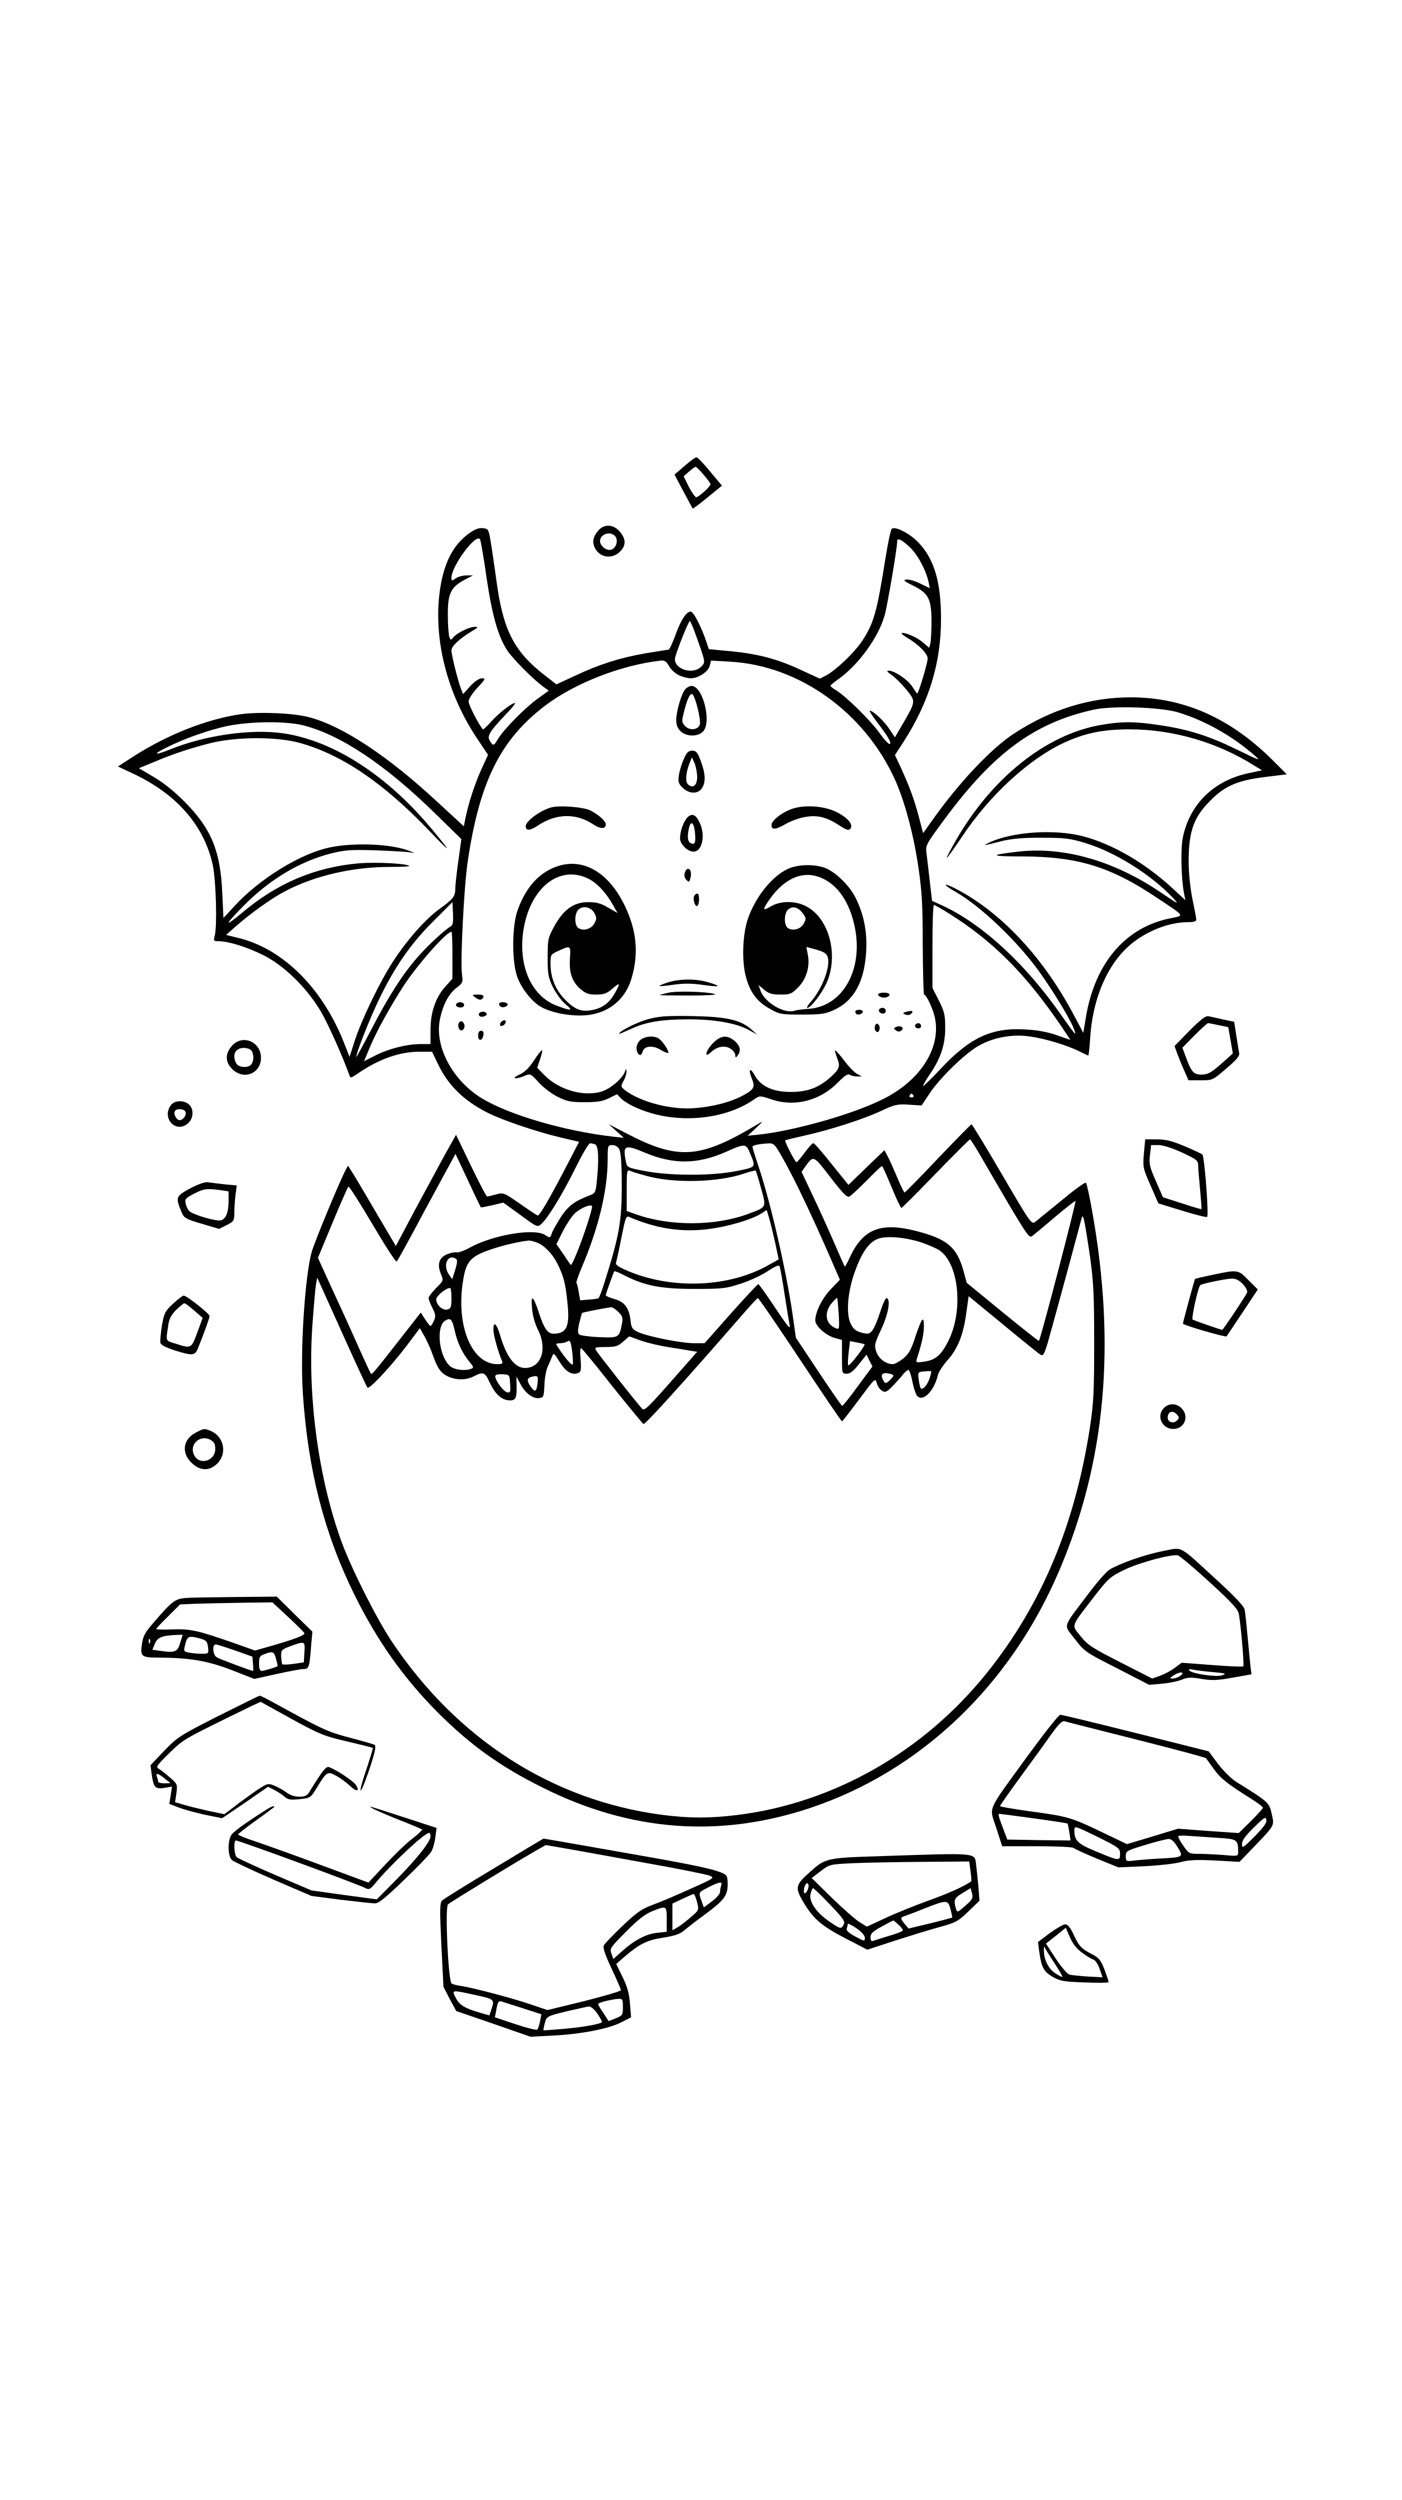
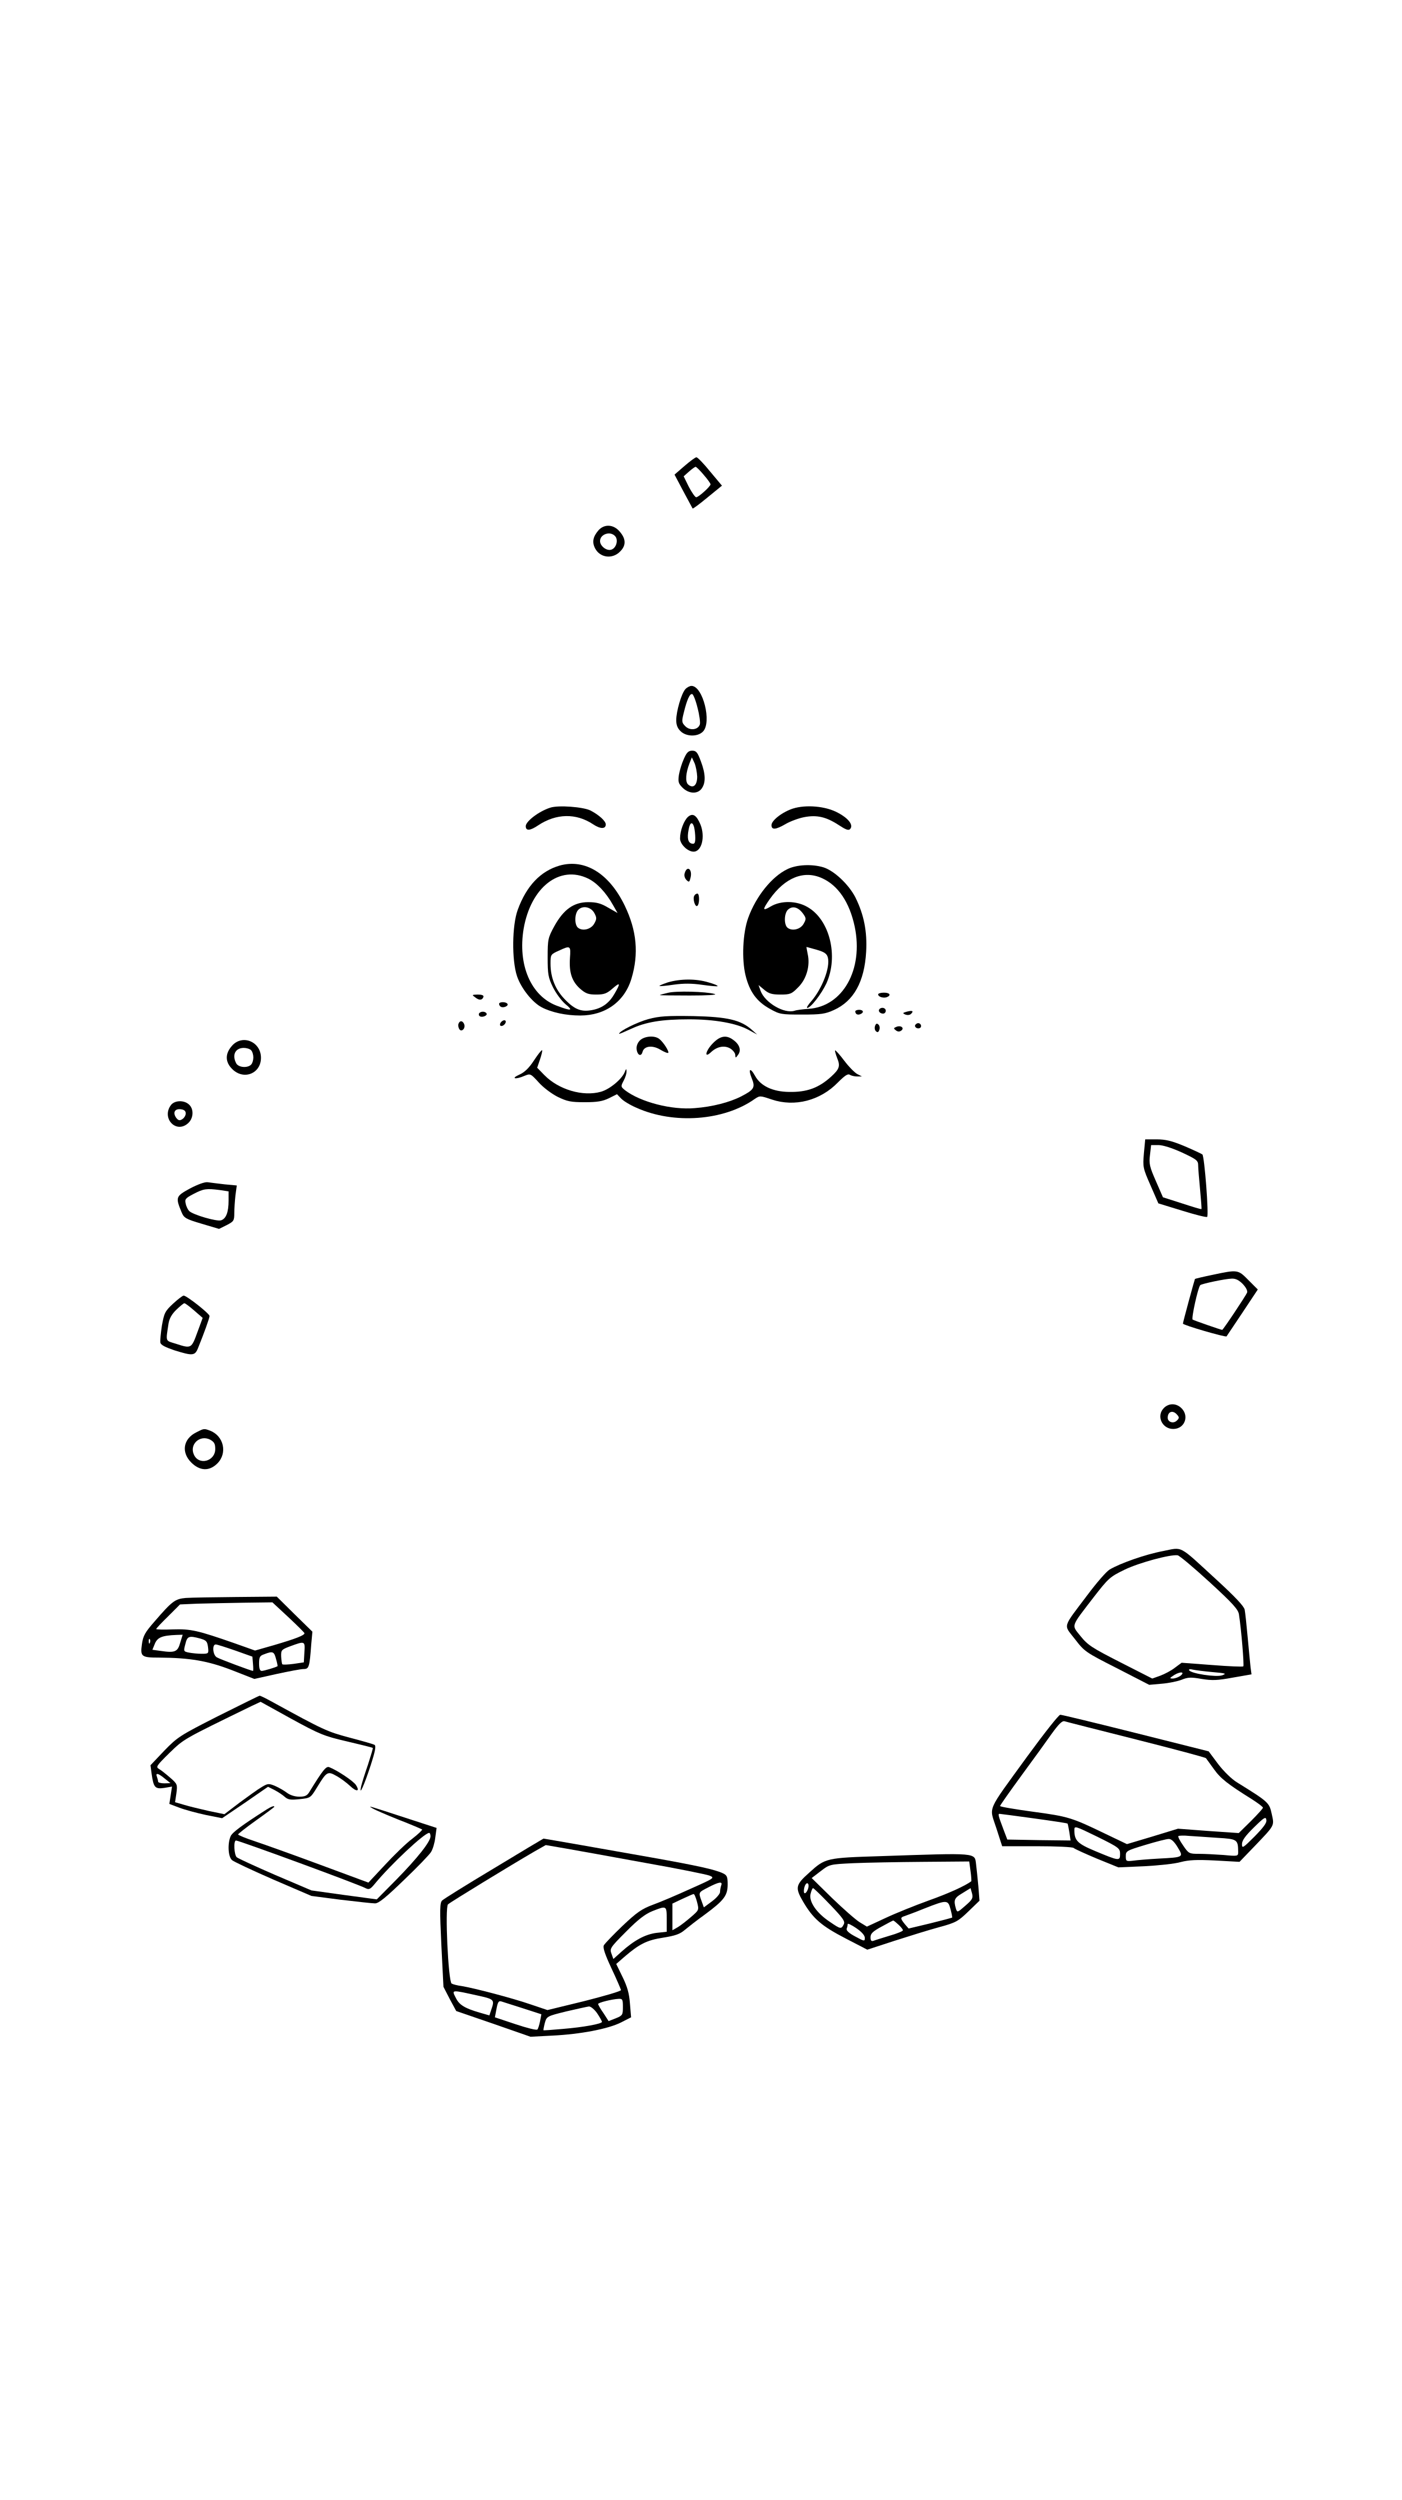
<svg xmlns="http://www.w3.org/2000/svg" version="1.0" width="736pt" height="1312pt" viewBox="0 0 736 1312" preserveAspectRatio="xMidYMid meet">
  <g transform="translate(0,1312) scale(0.1,-0.1)" fill="#000000" stroke="none">
    <path d="M3593 10674 l-52 -45 46 -87 c26 -48 48 -89 49 -91 2 -2 37 24 78 58 l76 62 -62 74 c-33 41 -66 75 -72 75 -6 0 -34 -21 -63 -46z m101 -46 c20 -23 36 -45 36 -50 0 -11 -62 -67 -75 -68 -6 0 -23 25 -39 55 l-27 55 28 25 c15 13 31 25 35 25 3 0 23 -19 42 -42z" />
    <path d="M3143 10338 c-30 -34 -36 -63 -19 -96 26 -50 91 -58 131 -17 32 31 32 66 -1 104 -32 39 -80 42 -111 9z m87 -33 c17 -20 5 -62 -21 -70 -24 -8 -59 19 -59 45 0 37 55 55 80 25z" />
-     <path d="M2463 10321 c-79 -57 -126 -142 -149 -270 -46 -261 26 -565 196 -815 l52 -78 -35 -76 c-35 -77 -68 -179 -84 -258 l-8 -41 -140 129 c-256 238 -496 397 -670 443 -84 23 -265 30 -365 16 -176 -26 -381 -107 -559 -221 l-82 -53 79 -37 c230 -108 373 -272 419 -480 17 -80 24 -323 10 -372 -7 -26 -5 -28 21 -28 50 0 145 -29 232 -72 110 -54 231 -172 305 -298 40 -69 114 -235 149 -333 5 -17 9 -16 48 11 108 74 217 112 319 112 l67 0 30 -62 c53 -113 136 -195 263 -259 78 -39 264 -102 382 -129 l97 -23 -80 -154 c-76 -145 -127 -233 -137 -233 -2 0 -44 27 -92 61 -86 60 -89 61 -127 50 -21 -6 -42 -11 -47 -11 -4 0 -42 73 -85 162 l-78 162 -61 -109 c-33 -61 -104 -192 -158 -292 l-97 -183 -96 163 c-52 89 -108 184 -125 211 l-30 48 -15 -28 c-32 -61 -162 -375 -176 -426 -36 -130 -61 -524 -46 -743 27 -403 112 -734 272 -1058 120 -241 255 -432 433 -612 174 -174 329 -286 557 -399 459 -229 926 -264 1402 -105 580 194 1052 645 1308 1249 242 568 297 1178 172 1880 -14 80 -29 148 -33 152 -4 5 -60 -36 -125 -90 -65 -53 -128 -104 -140 -114 -21 -16 -23 -14 -176 248 -85 145 -157 264 -160 263 -3 0 -81 -80 -175 -178 -93 -99 -173 -179 -176 -180 -3 -1 -20 34 -38 77 -18 42 -40 92 -50 111 l-18 34 -95 -91 -94 -91 -88 109 c-48 61 -91 110 -96 110 -6 0 -26 -23 -46 -50 -20 -27 -39 -50 -43 -50 -7 0 -64 111 -59 115 2 1 48 13 103 25 133 30 302 84 400 129 72 34 86 37 146 33 l67 -4 42 63 c54 81 180 204 252 247 78 46 179 66 275 52 79 -11 199 -47 263 -80 22 -11 41 -20 43 -20 2 0 7 42 10 93 12 190 79 359 183 463 85 86 219 144 331 144 28 0 43 4 43 13 0 6 -9 55 -20 107 -12 60 -20 135 -20 202 0 144 24 219 94 295 87 96 155 127 316 146 l105 13 -71 71 c-224 224 -469 333 -749 333 -213 0 -419 -64 -610 -189 -121 -78 -291 -259 -430 -455 l-49 -69 -22 84 c-24 91 -48 157 -95 260 l-31 66 45 69 c134 208 197 415 197 646 0 191 -35 312 -117 399 -46 49 -126 90 -142 73 -5 -5 -19 -70 -31 -144 -47 -296 -62 -350 -126 -447 -40 -59 -135 -150 -187 -178 l-33 -17 -85 39 c-138 66 -246 94 -416 108 l-82 8 -12 36 c-25 76 -68 161 -83 161 -23 0 -52 -44 -81 -125 -15 -41 -31 -75 -35 -75 -5 0 -59 -9 -122 -19 -136 -24 -240 -57 -370 -118 l-97 -45 -58 45 c-166 128 -223 240 -258 507 -9 63 -21 149 -28 190 -12 73 -13 75 -43 78 -20 2 -42 -6 -71 -27z m91 -231 c29 -198 60 -307 107 -381 29 -45 138 -155 192 -194 l28 -20 -61 -44 c-67 -49 -177 -161 -206 -210 -22 -37 -25 -38 -42 -10 -17 26 -3 48 81 137 33 34 56 62 50 62 -17 0 -86 -54 -126 -99 -21 -24 -40 -41 -42 -39 -20 21 -75 128 -75 146 0 13 19 43 46 72 42 45 45 50 24 50 -14 0 -38 -16 -61 -41 l-38 -42 -11 28 c-17 45 -50 177 -50 201 0 23 41 61 110 103 31 18 32 21 12 21 -28 0 -93 -32 -112 -55 -13 -16 -15 -16 -21 2 -4 10 -8 61 -8 114 -1 113 15 147 88 186 l44 23 -34 0 c-19 0 -45 -7 -57 -16 -20 -14 -22 -14 -22 3 0 63 131 238 150 202 4 -8 20 -97 34 -199z m2220 160 c43 -39 87 -122 101 -186 l6 -31 -50 24 c-27 14 -60 23 -73 21 -19 -2 -13 -8 34 -31 82 -40 98 -70 98 -188 0 -52 -3 -104 -6 -117 l-6 -22 -34 29 c-29 26 -102 57 -111 47 -2 -2 11 -12 29 -23 60 -35 108 -84 108 -109 0 -23 -48 -184 -55 -184 -2 0 -13 16 -25 35 -23 37 -94 85 -125 85 -13 0 -8 -6 15 -22 19 -13 53 -47 77 -76 51 -63 51 -62 -14 -175 l-45 -77 -30 45 c-28 42 -85 95 -102 95 -4 0 12 -26 36 -57 62 -82 79 -111 69 -118 -5 -3 -30 24 -55 59 -46 65 -178 194 -228 224 -16 9 -28 19 -28 23 0 3 18 18 39 33 105 73 212 219 245 336 14 48 66 354 66 388 0 21 19 13 64 -28z m-1116 -477 c46 -130 46 -129 23 -152 -48 -48 -153 -8 -136 51 14 50 70 188 76 188 4 0 20 -39 37 -87z m-94 -197 c19 -9 47 -16 63 -16 39 0 91 34 99 66 l7 27 101 -6 c360 -20 702 -264 863 -616 51 -112 98 -285 124 -461 19 -130 23 -197 23 -412 1 -142 4 -258 7 -258 12 0 50 -81 58 -127 30 -159 -82 -329 -280 -425 -158 -78 -461 -163 -644 -183 l-60 -6 45 42 c34 31 37 37 15 23 -310 -187 -422 -195 -694 -54 l-96 50 40 -36 40 -36 -55 6 c-256 29 -546 114 -690 201 -156 95 -251 275 -220 418 16 75 46 131 86 162 34 26 35 29 29 74 -9 66 11 459 30 587 62 421 172 643 409 822 155 117 399 212 606 235 19 2 29 -5 42 -29 9 -17 33 -39 52 -48z m2621 -195 c138 -42 282 -122 400 -225 37 -32 31 -30 -90 29 -147 72 -256 107 -408 129 -130 20 -201 20 -308 1 -289 -50 -576 -280 -765 -613 -24 -42 -44 -80 -44 -85 0 -4 37 47 82 114 143 215 349 404 530 489 111 52 208 72 348 72 227 0 461 -68 654 -190 l41 -25 -65 -14 c-186 -37 -316 -164 -351 -341 -12 -63 -8 -216 7 -292 l7 -35 -69 64 c-145 133 -314 231 -469 272 -149 38 -368 24 -489 -32 -23 -11 -32 -17 -21 -14 11 2 52 12 90 22 49 11 111 17 205 16 118 0 146 -3 225 -27 157 -47 344 -164 460 -286 38 -41 35 -39 -60 25 -245 167 -511 243 -751 215 -155 -18 -149 -25 24 -25 290 -1 463 -54 707 -218 150 -100 144 -91 68 -107 -236 -47 -397 -237 -443 -523 l-13 -78 -49 92 c-156 295 -369 527 -601 654 -82 45 -101 40 -22 -5 134 -76 330 -264 443 -423 72 -101 156 -239 178 -293 20 -50 11 -40 -67 71 -186 266 -408 471 -615 569 l-61 28 -12 102 c-6 55 -14 121 -17 146 -6 44 -4 47 98 185 256 345 469 501 778 570 98 22 353 14 445 -14z m-4597 -67 c198 -49 437 -208 704 -471 l130 -127 -16 -116 c-9 -63 -16 -129 -16 -146 0 -39 -11 -53 -86 -107 -73 -54 -167 -160 -241 -274 -68 -104 -164 -303 -201 -416 l-27 -84 -24 61 c-112 293 -320 503 -555 562 l-69 17 44 39 c81 72 194 153 265 190 156 82 354 128 553 128 57 0 102 2 100 5 -13 13 -176 21 -263 14 -233 -20 -433 -105 -619 -263 -37 -31 -67 -53 -67 -48 0 5 36 45 80 89 139 140 295 232 459 274 73 18 103 20 235 16 83 -3 165 -8 181 -11 26 -5 25 -4 -6 8 -102 40 -317 46 -444 12 -148 -40 -342 -161 -467 -294 l-65 -70 -6 127 c-9 224 -57 341 -197 482 -54 55 -113 102 -163 131 l-78 46 78 32 c109 46 193 73 303 101 135 32 339 33 459 1 222 -60 444 -210 687 -465 114 -119 118 -118 18 3 -237 288 -521 472 -786 511 -169 25 -414 -10 -599 -86 -78 -31 -89 -25 -18 10 92 47 223 93 320 114 121 25 303 27 397 5z m777 -1057 c-30 -17 -120 -100 -173 -161 -79 -90 -153 -206 -242 -378 -44 -84 -80 -150 -80 -146 0 21 70 200 120 303 81 169 167 293 285 410 l100 100 3 -59 c2 -47 0 -62 -13 -69z m2613 71 c238 -149 409 -322 600 -604 l41 -62 -72 25 c-49 17 -103 27 -168 30 -175 10 -289 -44 -442 -208 -46 -49 -87 -89 -91 -89 -3 0 12 28 35 61 58 85 82 158 81 247 0 63 -4 82 -33 140 l-34 67 0 217 c0 120 3 218 8 218 4 0 38 -19 75 -42z m-2603 -222 l0 -123 -36 -40 c-52 -57 -79 -136 -79 -228 l0 -75 -52 0 c-73 0 -167 -24 -238 -60 l-59 -30 33 79 c36 84 102 203 171 311 72 112 227 288 255 290 3 0 5 -56 5 -124z m2420 -736 c3 -5 -1 -10 -10 -10 -9 0 -13 5 -10 10 3 6 8 10 10 10 2 0 7 -4 10 -10z m350 -312 c26 -46 95 -163 152 -261 93 -156 107 -176 121 -165 9 7 64 52 121 101 57 48 106 86 107 84 5 -5 -182 -721 -192 -735 -1 -2 -87 66 -191 151 l-188 154 -18 66 c-35 123 -86 165 -251 207 -183 46 -276 9 -344 -138 -13 -29 -26 -52 -27 -50 -2 2 -26 56 -54 121 -28 65 -78 176 -112 247 l-61 129 20 29 c43 59 42 60 132 -58 66 -85 87 -107 100 -100 8 5 49 43 90 84 41 42 77 76 80 76 3 0 25 -49 50 -110 25 -60 48 -110 52 -110 3 0 84 81 180 180 95 98 176 179 180 180 3 0 27 -37 53 -82z m-2021 56 c18 -7 21 -80 9 -193 -5 -56 -9 -64 -32 -73 -84 -32 -114 -54 -153 -110 -21 -33 -44 -72 -50 -88 -10 -29 -10 -29 -36 -12 -57 37 -274 1 -397 -67 -27 -15 -57 -26 -67 -24 -9 2 -32 -2 -51 -10 -42 -18 -53 -52 -33 -102 15 -36 15 -36 -24 -75 -22 -22 -40 -46 -40 -53 0 -7 9 -30 20 -52 17 -33 18 -43 8 -67 -7 -15 -15 -28 -18 -28 -3 0 -15 16 -28 35 l-23 36 -104 -133 c-136 -174 -152 -194 -158 -188 -2 3 -33 68 -67 145 -34 77 -96 213 -137 301 l-74 162 76 183 c42 101 80 187 84 191 3 4 60 -85 126 -197 66 -112 123 -201 128 -196 4 4 68 119 141 257 74 137 142 262 151 278 l16 30 66 -140 c35 -76 66 -140 67 -141 1 -1 28 4 60 11 l58 14 90 -65 c88 -65 89 -65 110 -47 34 31 109 152 178 292 36 72 70 131 77 131 6 1 18 -2 27 -5z m998 -96 c56 -101 143 -284 239 -504 l48 -111 -48 -50 c-45 -47 -81 -119 -81 -164 0 -28 53 -76 98 -90 l42 -12 0 -89 c0 -87 0 -88 25 -88 18 0 36 14 64 50 l40 50 15 -31 16 -31 -77 -104 c-41 -57 -79 -104 -82 -103 -3 0 -59 81 -124 179 l-119 179 -18 128 c-36 240 -117 592 -181 780 -16 48 -29 90 -29 94 0 8 34 15 85 18 29 1 34 -5 87 -101z m-871 70 c8 -15 13 -77 13 -178 1 -200 -13 -276 -91 -522 -13 -43 -28 -80 -31 -82 -4 -2 -27 -6 -52 -7 l-44 -4 -8 44 c-4 24 -9 46 -12 48 -2 3 10 39 28 81 88 206 136 405 136 566 0 74 1 76 25 76 15 0 29 -9 36 -22z m684 -15 c34 -82 37 -78 -67 -99 -126 -26 -347 -26 -479 -1 -95 18 -97 19 -103 49 -18 88 -7 93 100 48 150 -63 277 -61 424 4 98 44 106 44 125 -1z m-540 -125 c144 -40 376 -34 513 13 30 10 57 17 59 15 2 -2 15 -43 28 -92 29 -103 30 -99 -64 -134 -174 -66 -416 -67 -593 -3 l-48 17 0 109 c0 100 1 109 18 102 9 -5 49 -17 87 -27z m-316 -265 c-34 -104 -77 -208 -83 -202 -2 2 -20 28 -39 57 l-36 52 34 68 c19 37 47 79 62 93 30 29 86 51 91 38 2 -5 -11 -53 -29 -106z m990 -84 l19 -89 -52 -29 c-210 -120 -515 -131 -751 -27 -46 21 -56 29 -50 43 3 10 16 69 28 131 18 92 24 111 37 106 142 -62 276 -83 418 -65 100 12 226 49 277 81 l30 19 12 -40 c7 -23 21 -81 32 -130z m1653 -73 c19 -138 22 -202 22 -456 0 -254 -3 -315 -22 -440 -79 -515 -254 -932 -541 -1290 -331 -413 -804 -683 -1309 -746 -149 -18 -252 -18 -399 1 -573 76 -1073 396 -1416 909 -79 118 -210 378 -263 521 -121 332 -179 753 -155 1125 7 102 16 203 19 224 l7 40 14 -30 c7 -16 65 -144 128 -284 63 -140 118 -259 122 -263 10 -10 119 106 206 220 l69 92 24 -42 c13 -23 33 -67 43 -96 26 -75 45 -100 84 -117 46 -19 94 -18 136 4 45 23 55 20 78 -31 32 -67 65 -97 110 -97 28 0 34 15 33 74 l-1 51 20 -37 c24 -48 66 -80 98 -76 25 3 26 7 29 68 1 36 9 79 17 96 8 17 18 41 23 54 8 21 10 20 40 -28 32 -52 64 -71 98 -58 14 5 16 17 12 71 -4 38 -2 62 3 59 6 -3 79 -92 163 -199 85 -106 158 -195 164 -199 8 -5 216 225 510 563 46 53 86 97 90 98 4 1 104 -145 222 -323 118 -178 217 -324 220 -324 3 0 43 52 90 115 84 113 85 114 93 85 4 -16 17 -34 28 -40 17 -10 25 -6 57 27 20 21 45 49 54 61 10 12 22 22 27 22 4 0 14 -26 20 -58 6 -32 17 -66 24 -76 29 -39 90 20 111 108 4 16 27 51 51 78 53 59 83 134 98 249 l12 86 180 -148 c99 -82 187 -153 197 -159 14 -8 19 0 37 58 16 55 124 450 172 632 12 44 12 45 20 16 4 -15 18 -101 31 -190z m-891 75 c36 -12 81 -31 100 -43 103 -69 128 -317 47 -477 -38 -75 -68 -100 -128 -108 -42 -6 -43 -5 -36 18 27 84 36 129 36 168 0 59 -11 45 -45 -56 -21 -66 -34 -89 -63 -113 -20 -16 -45 -30 -55 -30 -36 0 -75 29 -87 66 -11 33 -9 42 26 117 37 79 51 156 29 164 -6 2 -21 -31 -34 -72 -13 -41 -31 -85 -41 -97 -15 -20 -22 -21 -56 -13 -30 8 -43 18 -57 45 -27 52 -18 171 22 279 35 96 70 147 115 167 40 19 139 12 227 -15z m-2014 -2 c40 -15 81 -57 108 -109 34 -68 44 -106 54 -209 13 -124 -4 -161 -74 -161 -30 0 -49 27 -76 110 -30 91 -43 99 -36 24 3 -39 15 -82 32 -115 50 -100 16 -199 -69 -199 -53 0 -98 59 -131 173 -18 61 -35 75 -35 28 0 -26 24 -114 45 -163 6 -15 2 -18 -24 -18 -129 0 -212 186 -184 411 13 99 27 130 76 160 48 29 188 69 274 78 6 0 24 -4 40 -10z m-422 -87 c7 -5 5 -23 -5 -56 l-16 -50 -17 24 c-35 50 -5 113 38 82z m1724 -187 c12 -77 24 -148 26 -158 6 -30 -9 -11 -85 103 -40 60 -76 110 -79 110 -4 0 -69 -70 -145 -155 l-137 -155 -55 0 c-68 0 -243 35 -293 58 -32 15 -37 22 -41 63 -8 65 -32 97 -85 111 -25 7 -45 16 -45 20 0 7 41 120 45 126 2 2 26 -8 53 -22 108 -55 193 -71 367 -71 148 0 166 2 245 28 47 15 110 45 140 65 34 23 58 34 62 27 3 -5 16 -73 27 -150z m-1749 -19 c0 -46 -3 -54 -21 -59 -25 -7 -59 24 -59 53 0 18 51 60 73 60 4 0 7 -24 7 -54z m2033 -83 c4 -73 3 -81 -11 -76 -58 20 -69 81 -26 133 15 17 28 30 29 28 1 -2 5 -40 8 -85z m-1157 11 c22 -21 25 -31 19 -62 -14 -73 -16 -75 -121 -70 -52 2 -99 9 -104 14 -8 8 -7 26 1 60 7 27 13 51 15 53 3 3 120 26 152 30 7 0 24 -10 38 -25z m-859 -97 c14 -65 41 -121 78 -165 21 -25 23 -31 9 -36 -34 -13 -90 -6 -113 15 -58 54 -73 209 -23 238 27 16 35 8 49 -52z m1118 -87 c44 -7 97 -15 117 -19 l38 -6 -119 -135 c-137 -156 -158 -177 -170 -164 -23 24 -234 291 -242 307 -9 15 -4 17 50 17 52 0 65 4 92 28 l32 28 61 -22 c34 -12 97 -27 141 -34z m-498 -90 c-1 -9 -19 8 -45 42 -23 31 -42 60 -42 63 0 3 10 5 23 5 12 0 29 5 37 10 12 8 16 0 23 -48 4 -31 6 -64 4 -72z m1532 104 c2 -2 -15 -29 -38 -59 -24 -31 -45 -54 -48 -51 -3 2 -2 32 2 66 l7 61 37 -7 c20 -4 38 -8 40 -10z m341 -178 c-11 -35 -36 -63 -46 -53 -3 3 -8 23 -11 45 -5 40 -5 41 28 44 19 2 36 2 37 1 2 -1 -1 -17 -8 -37z m-190 14 c0 -4 -9 -15 -21 -26 -17 -16 -22 -16 -29 -4 -20 31 -12 47 20 42 17 -2 30 -8 30 -12z m-2012 -43 c3 -42 1 -48 -15 -45 -19 3 -63 62 -63 84 0 9 12 12 38 11 37 -2 37 -2 40 -50z m144 3 c-5 -45 -14 -50 -36 -18 -21 29 -20 45 2 51 35 9 38 7 34 -33z" />
    <path d="M3598 9503 c-21 -23 -48 -117 -48 -163 0 -25 7 -43 23 -58 30 -29 89 -30 117 -2 48 48 0 240 -60 240 -9 0 -24 -8 -32 -17z m64 -99 c10 -38 15 -77 12 -86 -9 -29 -52 -34 -76 -10 -19 19 -20 25 -9 69 17 70 32 104 45 100 6 -2 19 -35 28 -73z" />
    <path d="M3590 9137 c-11 -24 -22 -61 -26 -84 -5 -36 -3 -45 19 -67 33 -33 80 -35 101 -4 22 31 20 77 -5 143 -17 46 -24 55 -45 55 -20 0 -29 -9 -44 -43z m70 -93 c0 -46 -21 -64 -47 -42 -17 14 -13 62 7 113 l12 30 14 -30 c7 -16 13 -49 14 -71z" />
    <path d="M2889 8881 c-60 -19 -129 -72 -129 -97 0 -26 22 -25 65 4 95 63 199 65 288 6 39 -26 67 -26 67 -1 0 18 -36 50 -80 73 -39 19 -168 29 -211 15z" />
    <path d="M4162 8876 c-55 -18 -112 -62 -112 -87 0 -26 23 -24 74 6 24 14 67 30 97 36 67 13 116 2 183 -42 35 -23 50 -29 58 -21 20 20 -6 56 -63 86 -63 35 -168 44 -237 22z" />
    <path d="M3612 8833 c-22 -20 -42 -73 -42 -114 0 -30 40 -69 71 -69 43 0 62 78 36 143 -21 49 -40 61 -65 40z m32 -55 c3 -13 6 -38 6 -56 0 -26 -4 -33 -17 -30 -21 4 -27 28 -18 74 7 39 20 44 29 12z" />
    <path d="M2938 8577 c-100 -29 -174 -106 -220 -232 -30 -82 -32 -263 -4 -348 21 -63 80 -138 130 -164 52 -27 127 -43 202 -43 132 0 233 73 269 194 39 130 28 251 -35 382 -82 170 -209 248 -342 211z m149 -68 c46 -22 94 -73 131 -139 l24 -42 -49 28 c-37 22 -60 29 -105 29 -76 0 -129 -38 -178 -126 -33 -61 -35 -68 -35 -164 0 -89 3 -106 28 -157 16 -32 45 -71 65 -88 43 -35 33 -38 -44 -9 -137 51 -207 215 -175 405 38 218 189 335 338 263z m33 -181 c13 -25 13 -31 0 -55 -17 -31 -62 -42 -86 -22 -19 16 -18 74 2 94 24 24 66 15 84 -17z m-128 -237 c-5 -75 10 -122 54 -161 29 -25 43 -30 84 -30 41 0 55 5 85 31 41 36 44 30 12 -25 -27 -48 -62 -75 -112 -86 -59 -13 -95 -1 -145 50 -53 52 -80 117 -80 192 0 48 1 49 43 68 62 29 64 27 59 -39z" />
    <path d="M4133 8558 c-81 -39 -164 -142 -205 -255 -29 -80 -35 -218 -14 -303 21 -85 58 -136 126 -174 53 -30 60 -31 170 -31 100 0 122 3 168 24 104 47 160 148 169 306 6 106 -12 195 -56 284 -35 69 -113 142 -169 159 -60 18 -141 14 -189 -10z m182 -47 c85 -38 145 -127 172 -255 47 -225 -63 -420 -243 -431 -30 -2 -62 -6 -73 -10 -54 -17 -155 42 -178 104 l-11 31 30 -25 c24 -20 40 -25 85 -25 51 0 59 3 93 38 44 43 64 114 50 175 -4 20 -7 37 -6 37 1 0 26 -7 54 -15 41 -12 53 -21 58 -41 13 -51 -30 -163 -87 -229 -17 -19 -27 -35 -21 -35 18 0 74 73 100 128 65 143 18 336 -100 402 -57 33 -138 34 -191 3 -45 -27 -46 -19 -6 38 80 113 179 153 274 110z m-101 -184 c19 -26 19 -30 5 -55 -16 -30 -61 -41 -85 -21 -19 16 -18 74 2 94 23 22 53 15 78 -18z" />
    <path d="M3595 8539 c-5 -13 -1 -27 8 -37 14 -14 16 -13 22 11 11 43 -17 67 -30 26z" />
    <path d="M3645 8419 c-10 -15 4 -61 15 -54 13 8 13 65 1 65 -6 0 -13 -5 -16 -11z" />
    <path d="M3506 7964 c-26 -9 -46 -17 -44 -19 2 -2 36 1 76 7 52 7 93 7 149 -1 42 -6 78 -9 80 -7 3 3 -19 12 -48 20 -65 20 -148 19 -213 0z" />
    <path d="M3506 7909 c-22 -5 -41 -10 -42 -12 -1 -1 69 -2 157 -2 90 0 147 3 131 8 -46 13 -205 17 -246 6z" />
    <path d="M4610 7901 c0 -13 27 -21 45 -15 25 10 17 24 -15 24 -16 0 -30 -4 -30 -9z" />
    <path d="M2495 7885 c21 -17 37 -15 43 3 2 8 -8 12 -30 12 -31 -1 -32 -1 -13 -15z" />
-     <path d="M2395 7850 c-8 -12 20 -24 35 -15 6 3 8 11 5 16 -8 12 -32 12 -40 -1z" />
    <path d="M2620 7851 c0 -6 4 -12 9 -15 13 -8 42 4 35 15 -7 12 -44 12 -44 0z" />
    <path d="M4617 7824 c-9 -10 2 -24 19 -24 8 0 14 7 14 15 0 15 -21 21 -33 9z" />
    <path d="M4490 7812 c0 -14 11 -21 26 -15 21 8 17 23 -6 23 -11 0 -20 -4 -20 -8z" />
    <path d="M4760 7810 c-22 -6 -23 -8 -7 -15 11 -4 23 -3 30 4 15 15 7 19 -23 11z" />
    <path d="M2515 7801 c-3 -5 -1 -12 4 -15 13 -8 42 4 35 15 -7 12 -31 12 -39 0z" />
    <path d="M3403 7771 c-58 -16 -153 -63 -153 -77 0 -2 28 10 63 26 77 36 160 50 304 50 133 0 248 -20 312 -55 l46 -25 -27 24 c-59 53 -129 69 -308 73 -138 2 -177 0 -237 -16z" />
    <path d="M2631 7756 c-7 -8 -8 -17 -3 -20 6 -3 15 1 21 8 7 8 8 17 3 20 -6 3 -15 -1 -21 -8z" />
    <path d="M2407 7747 c-3 -8 -1 -20 4 -28 11 -19 34 3 26 25 -8 20 -23 21 -30 3z" />
    <path d="M4594 7736 c-4 -10 -2 -22 4 -28 8 -8 13 -7 18 6 4 10 2 22 -4 28 -8 8 -13 7 -18 -6z" />
    <path d="M4805 7741 c-7 -12 12 -24 25 -16 11 7 4 25 -10 25 -5 0 -11 -4 -15 -9z" />
    <path d="M4707 7731 c-16 -6 -17 -9 -5 -18 9 -8 19 -9 28 -3 20 13 1 30 -23 21z" />
-     <path d="M2510 7684 c0 -31 23 -28 28 4 2 15 -2 22 -12 22 -11 0 -16 -9 -16 -26z" />
    <path d="M3359 7659 c-12 -12 -19 -30 -17 -46 4 -32 24 -41 31 -14 8 31 51 37 93 12 20 -12 39 -20 42 -17 6 7 -26 57 -47 73 -25 20 -79 15 -102 -8z" />
    <path d="M3744 7646 c-40 -40 -50 -85 -11 -48 32 30 72 37 102 18 14 -9 25 -24 25 -34 1 -16 2 -16 14 1 18 23 10 53 -22 77 -37 29 -69 25 -108 -14z" />
    <path d="M2803 7554 c-26 -40 -50 -63 -78 -75 -46 -21 -18 -26 30 -5 29 12 31 11 73 -35 24 -27 68 -60 100 -76 49 -24 69 -28 142 -28 66 0 94 5 127 21 l42 21 21 -22 c12 -13 48 -35 81 -49 195 -88 459 -69 621 46 27 18 28 18 90 -3 120 -40 254 -6 347 90 35 35 52 47 62 40 8 -5 25 -9 39 -9 l25 0 -25 13 c-13 7 -44 38 -68 70 -24 32 -46 56 -48 54 -2 -2 3 -20 11 -41 17 -41 12 -57 -32 -97 -65 -59 -127 -82 -221 -80 -85 1 -149 31 -178 84 -26 47 -38 38 -17 -14 19 -47 11 -59 -57 -94 -61 -31 -151 -54 -242 -61 -122 -11 -286 32 -367 94 -22 18 -23 20 -7 50 9 17 16 39 15 49 0 15 -2 15 -9 -3 -15 -38 -79 -91 -125 -104 -95 -27 -223 11 -298 88 l-37 38 15 44 c8 24 13 45 11 48 -3 2 -22 -22 -43 -54z" />
-     <path d="M6245 7711 l-79 -81 13 -37 c8 -21 24 -62 37 -90 l23 -53 64 0 c63 0 63 0 135 62 55 47 71 66 67 82 -2 12 -9 53 -15 92 l-11 71 -57 12 c-31 7 -66 15 -77 17 -15 4 -41 -16 -100 -75z m154 28 l49 -10 12 -69 12 -69 -40 -36 c-72 -65 -89 -75 -126 -75 -40 0 -52 14 -81 93 l-18 48 64 65 c35 35 67 64 71 64 4 0 29 -5 57 -11z" />
    <path d="M1216 7629 c-35 -41 -34 -83 3 -120 60 -60 151 -24 151 59 0 86 -100 126 -154 61z m102 -21 c7 -7 12 -24 12 -38 0 -14 -5 -31 -12 -38 -19 -19 -66 -15 -78 7 -23 44 -5 81 40 81 14 0 31 -5 38 -12z" />
    <path d="M896 7318 c-47 -66 25 -146 87 -97 33 25 37 77 9 102 -27 25 -78 22 -96 -5z m79 -42 c0 -10 -8 -24 -18 -30 -14 -9 -21 -7 -32 7 -19 27 -8 49 24 45 18 -2 26 -9 26 -22z" />
    <path d="M6005 7066 c-6 -72 -5 -77 35 -168 l41 -94 124 -38 c67 -21 127 -36 132 -33 10 6 -14 318 -25 328 -4 3 -46 23 -93 43 -67 28 -100 36 -146 36 l-61 0 -7 -74z m200 5 c77 -36 85 -42 85 -68 0 -15 5 -73 10 -127 5 -55 9 -101 7 -102 -1 -2 -47 12 -102 30 l-100 32 -37 85 c-33 75 -37 92 -31 137 l6 52 38 0 c24 0 71 -15 124 -39z" />
    <path d="M997 6882 c-75 -41 -76 -46 -44 -124 13 -31 22 -36 106 -61 l91 -27 40 20 c37 19 40 23 40 63 0 23 3 65 6 93 l7 52 -64 6 c-35 4 -75 9 -89 11 -15 2 -51 -11 -93 -33z m157 -8 l46 -7 0 -48 c0 -61 -13 -96 -40 -104 -22 -7 -147 29 -167 49 -6 6 -15 23 -18 38 -6 24 -2 29 42 52 52 27 66 29 137 20z" />
    <path d="M6366 6429 c-49 -10 -91 -20 -93 -22 -2 -3 -63 -226 -63 -234 0 -8 224 -73 229 -67 3 5 42 62 85 127 l79 119 -49 49 c-55 56 -56 56 -188 28z m158 -48 c17 -18 26 -36 23 -45 -7 -17 -126 -196 -131 -196 -6 0 -147 49 -155 54 -8 5 28 169 40 181 8 7 129 33 165 34 21 1 38 -8 58 -28z" />
    <path d="M909 6278 c-43 -40 -47 -49 -59 -115 -6 -40 -10 -80 -8 -90 2 -12 26 -24 73 -40 96 -30 108 -29 124 10 32 79 61 159 61 170 -1 13 -120 107 -136 107 -5 0 -30 -19 -55 -42z m110 -36 l45 -39 -28 -76 c-31 -85 -32 -86 -112 -60 -58 18 -54 8 -39 108 5 27 18 49 42 72 19 18 37 33 41 33 4 0 27 -17 51 -38z" />
    <path d="M6110 5730 c-41 -41 -10 -110 49 -110 62 0 87 72 39 113 -27 23 -63 22 -88 -3z m70 -36 c11 -12 11 -18 -2 -30 -18 -18 -48 -8 -48 15 0 33 28 42 50 15z" />
    <path d="M1030 5602 c-68 -34 -80 -104 -26 -158 45 -45 95 -47 137 -5 54 54 34 144 -38 172 -32 12 -32 12 -73 -9z m100 -87 c0 -65 -86 -88 -112 -30 -25 54 31 106 85 79 21 -12 27 -21 27 -49z" />
    <path d="M6105 4979 c-91 -17 -225 -64 -280 -97 -17 -10 -69 -70 -116 -133 -134 -178 -127 -153 -66 -232 50 -65 55 -69 221 -153 l169 -87 67 6 c37 3 84 13 104 21 32 13 48 14 104 4 56 -9 83 -8 164 7 l98 17 -5 37 c-2 20 -9 90 -15 156 -6 66 -13 132 -16 147 -4 18 -51 68 -147 156 -204 187 -175 172 -282 151z m244 -162 c122 -112 151 -144 155 -170 12 -75 28 -268 23 -273 -3 -3 -77 0 -164 7 l-160 12 -35 -26 c-19 -15 -53 -33 -77 -42 l-42 -15 -167 85 c-149 76 -171 90 -209 137 -49 62 -55 44 70 207 77 99 84 105 162 143 75 36 237 80 277 75 9 -1 84 -64 167 -140z m16 -473 c70 -6 76 -8 51 -17 -32 -11 -162 9 -173 26 -4 6 4 8 18 4 13 -3 60 -9 104 -13z m-170 -21 c-11 -7 -28 -13 -39 -13 -18 0 -16 3 9 19 33 20 59 16 30 -6z" />
    <path d="M975 4733 c-56 -5 -71 -16 -165 -125 -49 -56 -59 -74 -65 -118 -9 -65 -3 -70 90 -70 162 -1 255 -17 380 -65 l120 -47 117 26 c64 14 128 26 142 26 28 0 31 9 40 131 l6 65 -94 92 -93 92 -214 -2 c-118 -1 -236 -3 -264 -5z m538 -100 c45 -42 83 -80 85 -84 4 -11 -42 -29 -161 -64 l-98 -28 -107 38 c-195 68 -230 76 -325 73 -48 -2 -87 -1 -87 2 0 3 28 33 63 67 l62 62 90 4 c50 1 159 4 243 5 l152 2 83 -77z m-567 -135 c-13 -48 -28 -54 -102 -43 l-44 6 13 32 c14 33 37 43 114 46 l32 1 -13 -42z m105 22 c32 -9 37 -15 41 -45 4 -34 3 -35 -33 -35 -20 0 -50 3 -66 6 -30 6 -30 7 -20 45 10 42 19 45 78 29z m-264 -22 c-3 -8 -6 -5 -6 6 -1 11 2 17 5 13 3 -3 4 -12 1 -19z m811 -50 l-3 -53 -54 -8 c-30 -4 -56 -5 -59 -2 -2 2 -5 21 -6 40 -1 35 1 37 49 55 76 28 77 27 73 -32z m-363 9 l90 -32 3 -37 c2 -21 2 -38 0 -38 -8 0 -172 61 -189 71 -22 11 -27 69 -6 68 6 0 53 -15 102 -32z m214 -44 c6 -20 9 -38 8 -38 -8 -6 -72 -25 -83 -25 -10 0 -14 13 -14 39 0 34 4 41 28 49 44 17 51 14 61 -25z" />
    <path d="M1145 4113 c-201 -102 -213 -110 -283 -182 l-72 -76 6 -45 c10 -72 18 -81 66 -74 l41 7 -7 -46 -7 -45 53 -20 c29 -11 92 -28 139 -38 l85 -17 121 82 120 83 34 -17 c19 -10 43 -26 54 -36 17 -15 30 -17 78 -12 57 6 57 6 92 63 50 82 55 85 101 59 22 -12 54 -36 71 -52 36 -34 54 -30 31 5 -14 21 -100 78 -140 93 -16 6 -33 -15 -102 -127 -13 -23 -24 -28 -55 -28 -23 0 -48 8 -64 20 -14 11 -42 27 -62 36 -34 14 -39 14 -72 -6 -19 -11 -70 -48 -115 -81 l-80 -61 -82 17 c-44 10 -103 24 -129 32 l-48 14 7 47 c6 46 5 49 -33 82 -22 19 -48 40 -59 46 -17 10 -12 17 56 84 78 75 68 69 431 246 l47 22 161 -89 c150 -82 172 -91 293 -119 73 -17 133 -32 135 -34 2 -1 -10 -40 -25 -87 -16 -46 -32 -97 -36 -114 -13 -59 16 5 50 110 24 74 29 102 20 107 -6 4 -66 21 -131 38 -119 32 -133 38 -412 191 -29 16 -56 29 -60 29 -5 -1 -102 -49 -218 -107z m-280 -328 l30 -24 -32 -1 c-18 0 -33 4 -33 9 0 5 -3 16 -6 25 -9 23 6 20 41 -9z" />
    <path d="M5394 3903 c-219 -302 -201 -261 -164 -377 l31 -96 182 0 c101 0 187 -4 193 -9 5 -5 60 -30 122 -56 l113 -46 137 6 c75 4 161 13 191 22 43 11 82 13 182 8 l126 -7 79 82 c108 113 104 106 90 170 -13 59 -16 62 -182 165 -28 17 -70 58 -99 96 l-50 67 -382 96 c-211 53 -389 96 -397 96 -8 0 -85 -98 -172 -217z m571 87 c198 -50 363 -94 366 -98 3 -4 22 -30 42 -58 35 -49 72 -78 200 -158 31 -20 57 -39 57 -44 0 -4 -29 -36 -63 -70 l-64 -63 -160 11 -159 12 -134 -41 -134 -40 -115 55 c-174 84 -192 90 -378 115 -95 13 -173 26 -173 30 0 4 51 76 113 161 62 84 134 184 160 221 35 48 53 66 65 63 9 -3 179 -46 377 -96z m-537 -414 c95 -13 174 -25 176 -27 2 -2 6 -23 10 -47 l6 -42 -166 2 -166 3 -19 50 c-28 74 -31 85 -22 85 4 0 86 -11 181 -24z m1158 -95 c-61 -61 -66 -64 -66 -40 0 19 17 43 63 88 54 53 62 58 65 39 3 -15 -15 -39 -62 -87z m-706 -92 c0 -38 -5 -37 -134 17 -90 38 -106 54 -106 109 0 23 3 22 120 -35 115 -57 120 -61 120 -91z m512 85 c104 -6 107 -9 108 -73 0 -24 -1 -24 -77 -17 -42 3 -100 6 -129 6 -51 0 -54 1 -83 44 -17 24 -28 46 -25 49 3 3 29 4 57 1 29 -2 95 -6 149 -10z m-210 -49 c32 -53 33 -53 -100 -60 -53 -3 -114 -8 -134 -11 -36 -4 -38 -3 -38 24 0 27 4 29 103 59 56 17 111 31 122 31 13 1 29 -13 47 -43z" />
    <path d="M1400 3623 c-127 -81 -180 -120 -189 -140 -17 -38 -14 -108 7 -126 9 -8 107 -54 217 -102 l200 -86 154 -20 c85 -10 166 -19 180 -19 19 0 58 32 152 123 70 67 134 133 142 147 9 14 19 48 22 75 l7 51 -163 53 c-206 67 -198 65 -174 50 11 -7 73 -34 138 -60 65 -25 120 -49 123 -51 2 -3 -21 -25 -52 -49 -31 -23 -95 -85 -143 -137 l-87 -93 -254 94 c-140 52 -294 107 -342 123 -48 16 -88 32 -88 36 0 3 43 37 95 74 52 37 95 69 95 71 0 7 -16 1 -40 -14z m860 -141 c0 -28 -69 -115 -181 -229 l-101 -102 -171 23 -172 24 -190 81 c-104 45 -195 87 -202 93 -14 12 -18 88 -4 88 16 0 646 -231 682 -251 16 -8 24 -4 46 23 83 101 261 268 286 268 4 0 7 -8 7 -18z" />
    <path d="M2593 3314 c-142 -85 -264 -161 -272 -169 -12 -12 -13 -47 -4 -234 l11 -219 33 -64 34 -63 195 -67 195 -68 115 6 c146 7 293 35 360 69 l53 27 -6 72 c-4 54 -14 89 -39 140 l-33 68 40 35 c81 70 121 90 206 103 63 10 89 19 113 40 17 14 65 52 107 82 100 74 119 99 119 158 0 40 -4 48 -25 58 -43 20 -135 40 -370 82 -213 38 -568 100 -572 100 -1 0 -118 -70 -260 -156z m792 29 c171 -30 323 -61 339 -67 29 -12 28 -13 -98 -69 -70 -32 -159 -70 -198 -84 -59 -22 -85 -40 -160 -111 -49 -47 -93 -93 -98 -102 -6 -12 5 -46 40 -121 27 -57 49 -109 50 -114 0 -6 -87 -31 -193 -58 l-193 -47 -89 30 c-96 33 -294 85 -361 96 -23 3 -46 9 -53 13 -18 12 -36 401 -19 416 13 12 334 208 453 277 l60 34 105 -18 c58 -10 245 -44 415 -75z m401 -119 c-3 -9 -6 -24 -6 -34 0 -10 -19 -32 -42 -49 l-43 -32 -12 33 c-17 47 -17 45 35 72 56 29 77 33 68 10z m-127 -86 c11 -43 11 -43 -32 -80 -23 -20 -54 -44 -69 -53 l-28 -16 0 70 0 70 53 25 c28 13 55 25 58 25 4 1 12 -18 18 -41z m-159 -92 l0 -65 -55 -6 c-59 -8 -116 -39 -184 -100 l-41 -37 -10 28 c-10 26 -7 32 76 115 63 64 101 93 138 108 76 30 76 30 76 -43z m-982 -402 c76 -17 79 -21 61 -72 l-10 -30 -52 15 c-76 22 -105 40 -122 73 -25 49 -32 48 123 14z m752 -58 c0 -41 -2 -45 -37 -59 l-38 -15 -27 42 c-16 22 -28 44 -28 48 0 7 71 25 108 27 20 1 22 -4 22 -43z m-527 -6 l99 -32 -7 -37 c-4 -20 -10 -39 -14 -43 -4 -5 -55 8 -115 28 l-108 36 7 37 c8 44 12 51 28 46 7 -2 56 -18 110 -35z m392 -27 c14 -21 25 -41 25 -45 0 -10 -96 -28 -206 -37 -54 -5 -100 -8 -101 -7 -1 1 2 18 7 38 10 35 11 36 113 61 56 13 110 25 119 26 10 0 29 -16 43 -36z" />
    <path d="M4626 3378 c-290 -9 -293 -10 -377 -86 -73 -65 -76 -79 -33 -153 53 -90 96 -127 223 -193 l114 -59 141 46 c78 25 184 58 236 72 89 24 100 31 154 83 l58 56 -6 76 c-4 41 -9 94 -12 116 -8 61 11 59 -498 42z m469 -79 c4 -27 5 -51 4 -53 -34 -25 -120 -64 -224 -101 -72 -26 -174 -67 -227 -92 l-97 -45 -38 23 c-21 13 -86 70 -145 127 l-107 105 47 36 c47 36 47 36 172 42 69 3 234 6 367 7 l241 2 7 -51z m-852 -89 c-7 -25 -23 -37 -23 -16 0 23 11 46 20 41 5 -3 6 -14 3 -25z m114 -86 c70 -73 81 -89 72 -105 -13 -25 -16 -25 -74 15 -69 46 -109 105 -100 145 4 17 10 31 13 31 4 0 44 -39 89 -86z m711 -6 c-42 -37 -43 -37 -50 -15 -13 45 -8 56 35 81 l42 26 8 -28 c6 -24 2 -32 -35 -64z m-78 -19 c6 -23 10 -42 8 -44 -2 -1 -54 -15 -115 -30 l-113 -27 -20 23 c-24 30 -24 35 -2 42 9 3 58 21 107 41 117 46 122 45 135 -5z m-273 -81 c13 -12 23 -25 23 -29 0 -5 -32 -18 -71 -29 -39 -12 -78 -24 -85 -27 -10 -3 -14 3 -14 19 0 20 12 31 58 56 31 17 59 32 61 32 3 0 15 -10 28 -22z m-177 -69 c0 -19 -2 -19 -50 7 -34 18 -49 32 -45 42 3 7 5 18 5 23 0 6 20 -4 45 -21 28 -19 45 -38 45 -51z" />
-     <path d="M5511 2974 l-62 -47 6 -46 c12 -86 23 -108 70 -136 40 -23 58 -26 170 -30 69 -3 125 -2 125 2 0 4 -10 34 -22 66 -19 49 -30 62 -63 79 -57 29 -72 44 -99 105 -17 36 -31 53 -44 53 -10 0 -46 -21 -81 -46z m170 -103 c22 -17 49 -33 59 -36 10 -3 25 -25 33 -50 l15 -43 -76 4 c-43 3 -86 7 -97 10 -11 2 -42 38 -72 83 l-52 80 52 41 52 42 22 -51 c15 -33 36 -61 64 -80z m-139 -65 c21 -32 37 -60 35 -62 -2 -2 -20 8 -40 21 -35 25 -57 71 -57 120 l1 20 11 -20 c6 -11 29 -46 50 -79z" />
  </g>
</svg>